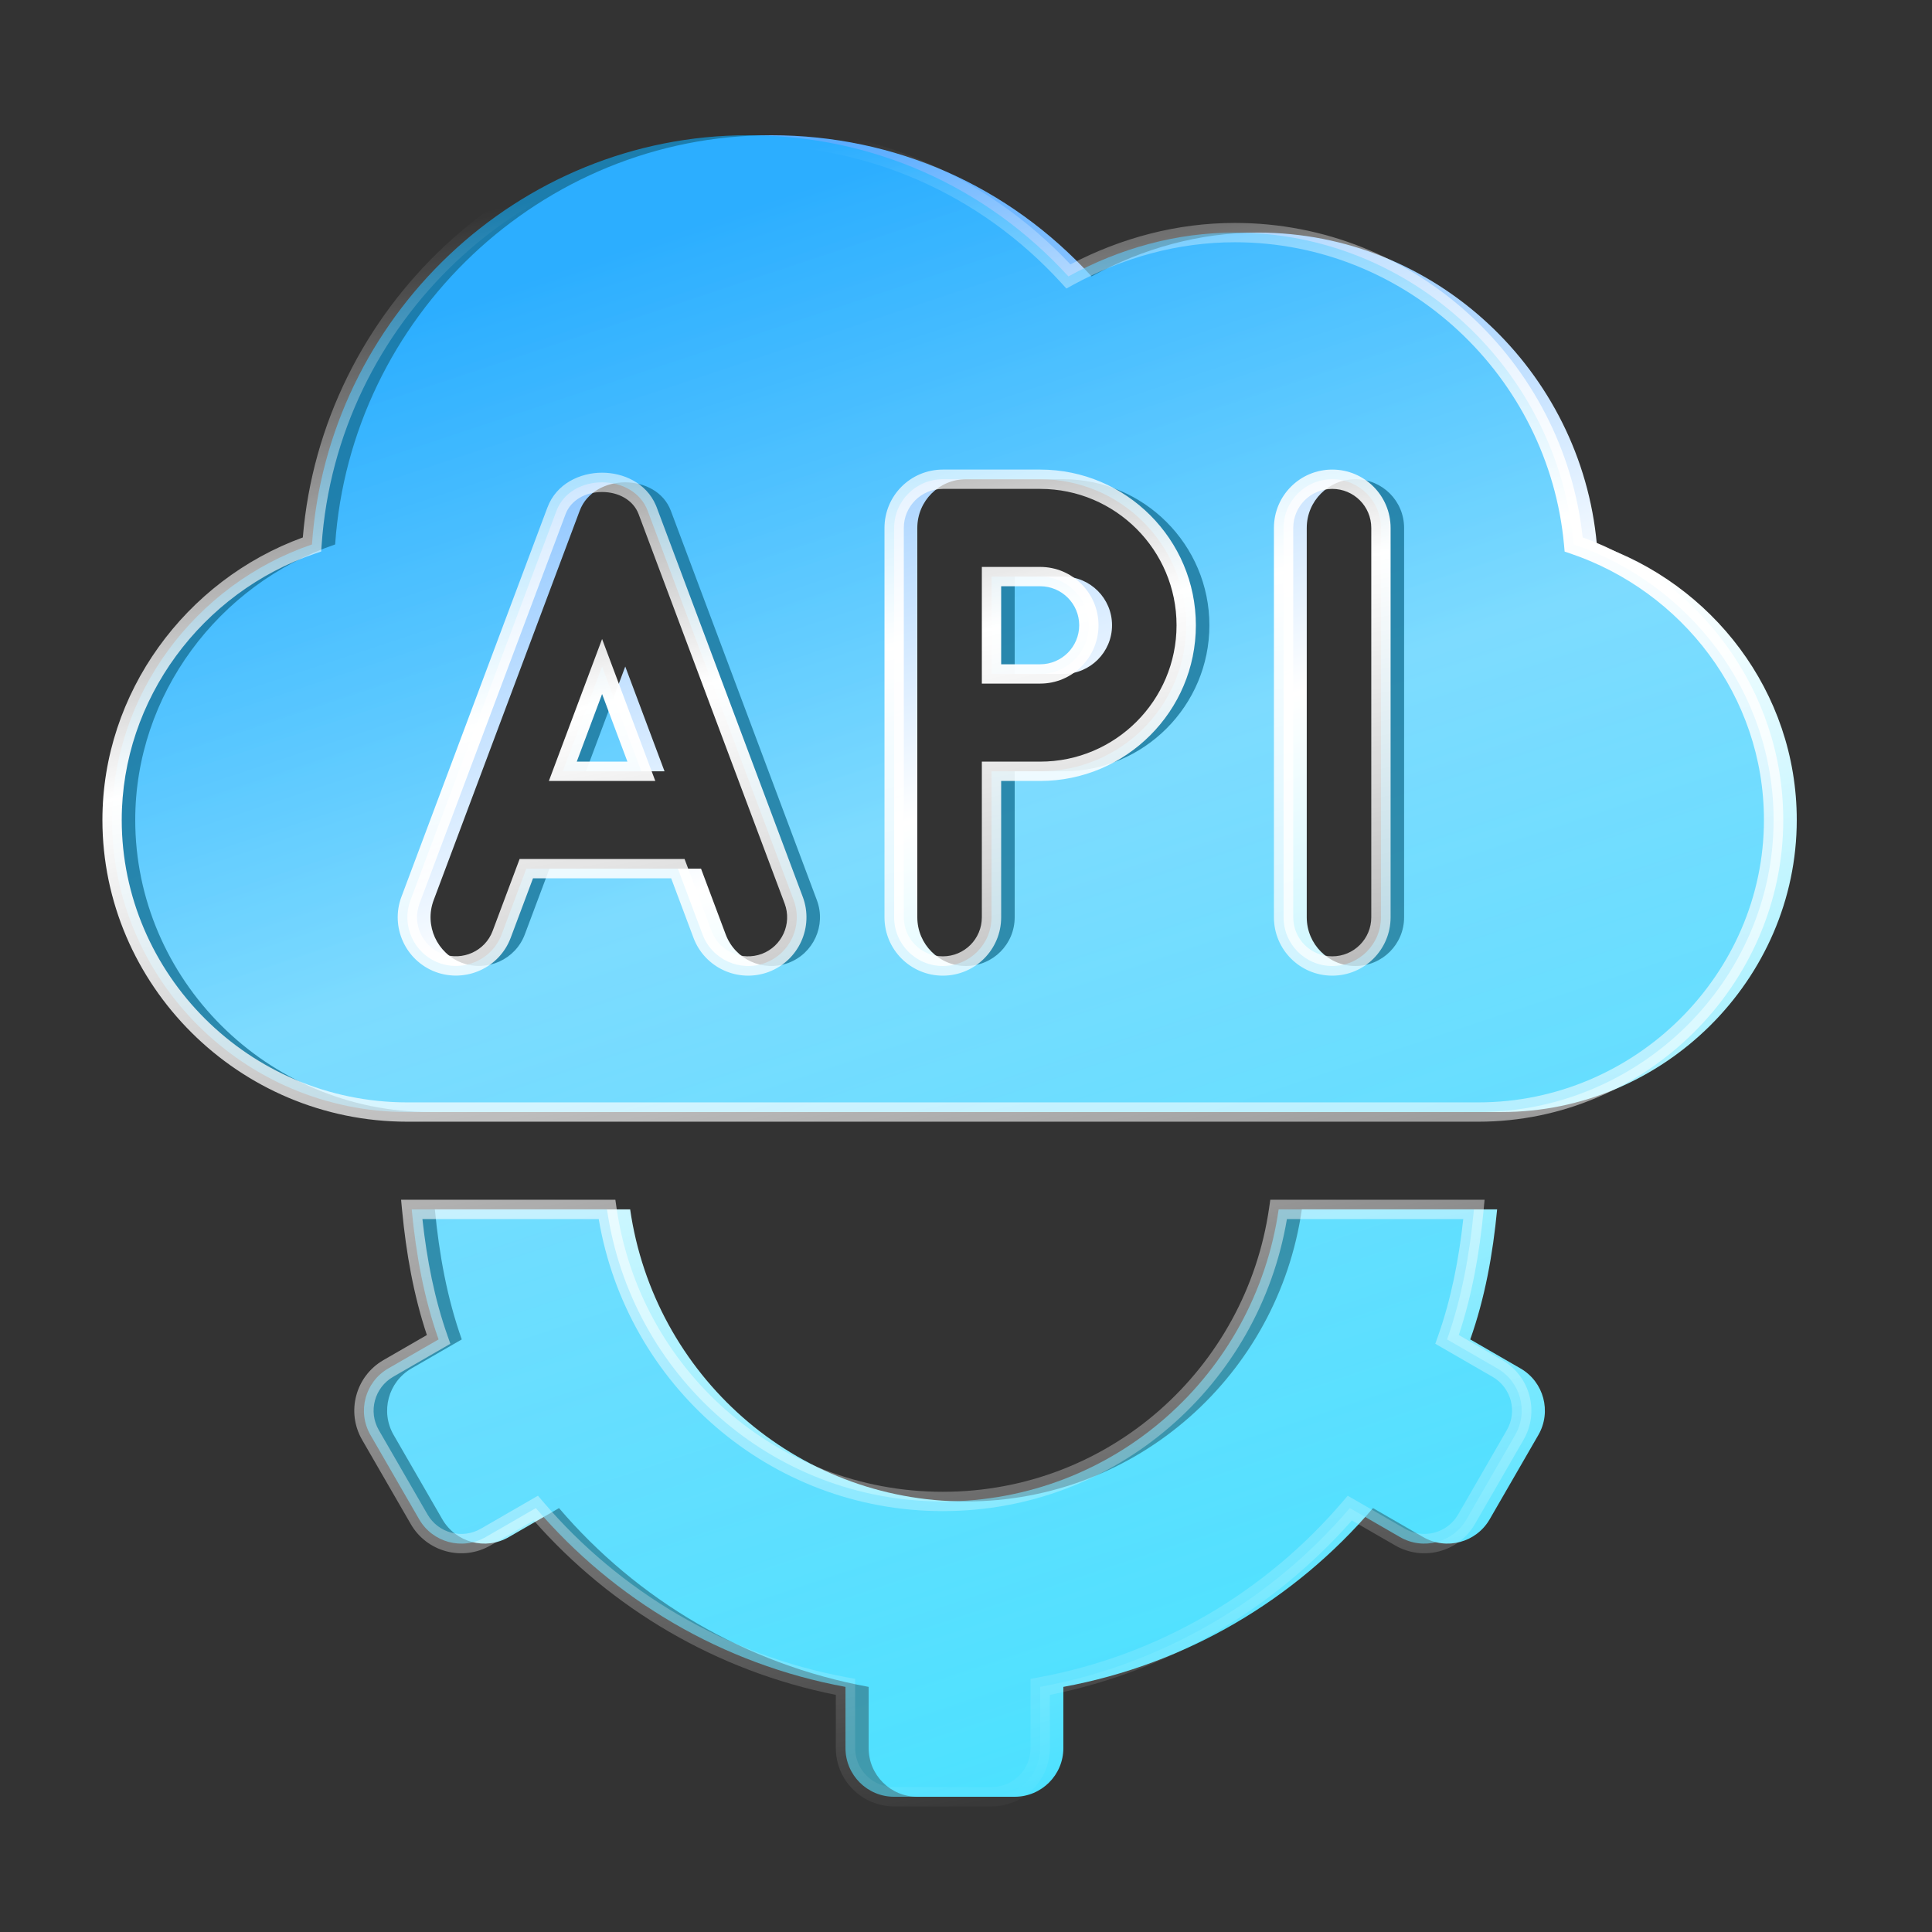
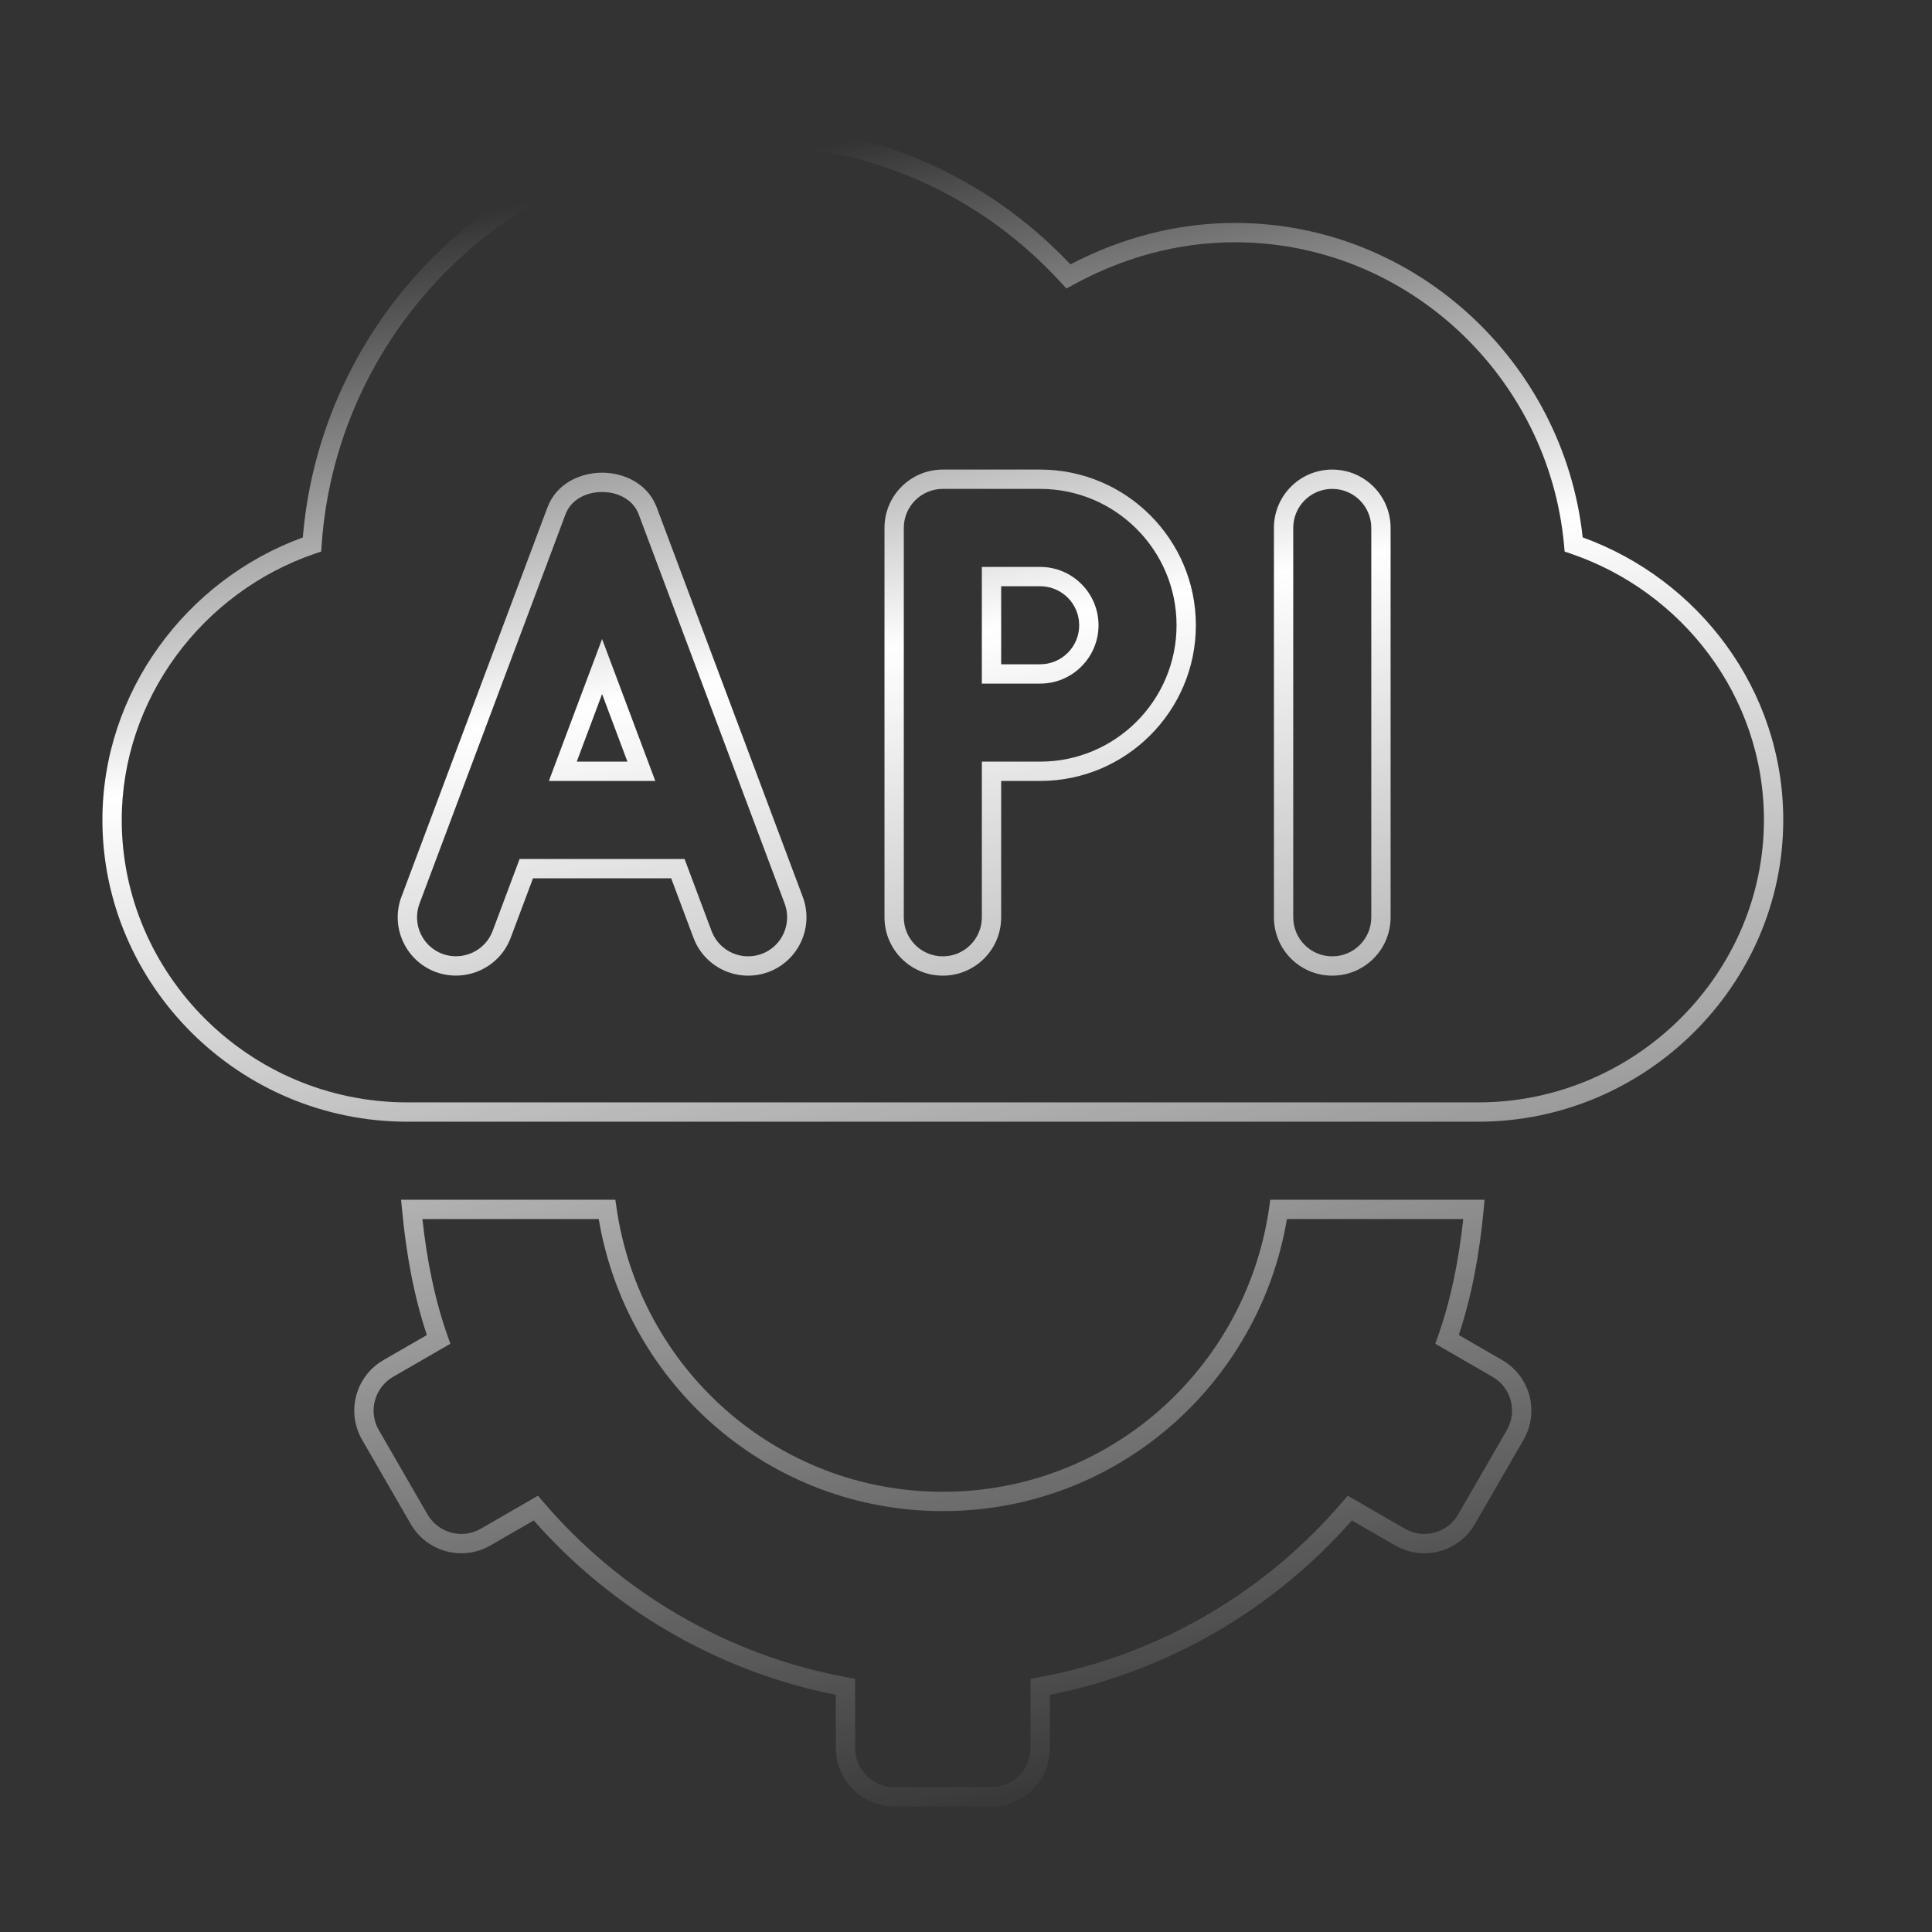
<svg xmlns="http://www.w3.org/2000/svg" viewBox="0 0 100 100" fill="none">
  <rect x="0" y="0" width="100" height="100" fill="#333333" stroke="none" />
-   <path d="M32.617 62.598C33.849 71.134 41.123 77.715 50 77.715C58.877 77.715 66.151 71.134 67.383 62.598H77.491C77.27 64.927 76.855 67.198 76.1 69.328L78.703 70.831C79.909 71.527 80.321 73.068 79.626 74.273L77.106 78.637C76.41 79.842 74.869 80.255 73.664 79.559L71.066 78.059C67.021 82.794 61.415 86.14 55.039 87.313V90.481C55.039 91.872 53.911 93 52.52 93H47.48C46.089 93 44.961 91.872 44.961 90.481V87.313C38.585 86.14 32.979 82.794 28.934 78.059L26.336 79.559C25.131 80.255 23.59 79.842 22.894 78.637L20.375 74.273C19.679 73.068 20.092 71.527 21.297 70.831L23.901 69.328C23.145 67.198 22.73 64.927 22.509 62.598H32.617ZM39.922 7C46.322 7 52.217 9.62 56.5 14.307C59.171 12.845 62.094 12.039 65.117 12.039C74.288 12.039 81.847 19.211 82.653 28.181C88.599 30.197 93 35.79 93 42.441C93 50.7 86.108 57.559 77.715 57.559H22.285C13.796 57.559 7 50.669 7 42.441C7 35.972 11.3 30.242 17.347 28.181C18.153 16.44 27.979 7 39.922 7ZM50 24.805C48.607 24.805 47.48 25.932 47.48 27.324V47.48C47.48 48.873 48.607 50 50 50C51.393 50 52.52 48.873 52.52 47.48V39.922H55.039C59.207 39.922 62.598 36.531 62.598 32.363C62.598 28.195 59.207 24.805 55.039 24.805H50ZM70.156 24.805C68.764 24.805 67.637 25.932 67.637 27.324V47.48C67.637 48.873 68.764 50 70.156 50C71.549 50 72.676 48.873 72.676 47.48V27.324C72.676 25.932 71.549 24.805 70.156 24.805ZM34.723 26.438C33.985 24.475 30.742 24.475 30.004 26.438L22.445 46.595C21.958 47.898 22.617 49.35 23.919 49.84C25.215 50.317 26.674 49.67 27.164 48.366L28.441 44.961H36.285L37.562 48.366C38.046 49.656 39.486 50.328 40.808 49.84C42.109 49.35 42.769 47.899 42.282 46.595L34.723 26.438ZM34.396 39.922H30.33L32.363 34.499L34.396 39.922ZM55.039 29.844C56.429 29.844 57.559 30.973 57.559 32.363C57.559 33.753 56.429 34.883 55.039 34.883H52.52V29.844H55.039Z" fill="url(#paint0_linear_17019_6629-copy)" />
-   <path d="M31.418 62.598C32.65 71.134 39.923 77.715 48.801 77.715C57.678 77.715 64.951 71.134 66.183 62.598H76.292C76.07 64.927 75.655 67.198 74.9 69.328L77.504 70.831C78.709 71.527 79.122 73.068 78.426 74.273L75.907 78.637C75.211 79.842 73.67 80.255 72.465 79.559L69.867 78.059C65.822 82.794 60.216 86.14 53.84 87.313V90.481C53.84 91.872 52.712 93 51.32 93H46.281C44.89 93 43.762 91.872 43.762 90.481V87.313C37.386 86.14 31.78 82.794 27.735 78.059L25.137 79.559C23.931 80.255 22.391 79.842 21.695 78.637L19.175 74.273C18.48 73.068 18.892 71.527 20.097 70.831L22.701 69.328C21.946 67.198 21.531 64.927 21.31 62.598H31.418ZM38.723 7C45.122 7 51.018 9.62 55.301 14.307C57.972 12.845 60.895 12.039 63.918 12.039C73.089 12.039 80.648 19.211 81.454 28.181C87.4 30.197 91.801 35.79 91.801 42.441C91.801 50.7 84.909 57.559 76.516 57.559H21.086C12.597 57.559 5.801 50.669 5.801 42.441C5.801 35.972 10.101 30.242 16.148 28.181C16.954 16.44 26.78 7 38.723 7ZM48.801 24.805C47.408 24.805 46.281 25.932 46.281 27.324V47.48C46.281 48.873 47.408 50 48.801 50C50.193 50 51.32 48.873 51.32 47.48V39.922H53.84C58.008 39.922 61.398 36.531 61.398 32.363C61.398 28.195 58.008 24.805 53.84 24.805H48.801ZM68.957 24.805C67.564 24.805 66.438 25.932 66.438 27.324V47.48C66.438 48.873 67.564 50 68.957 50C70.35 50 71.477 48.873 71.477 47.48V27.324C71.477 25.932 70.35 24.805 68.957 24.805ZM33.524 26.438C32.785 24.475 29.543 24.475 28.804 26.438L21.246 46.595C20.759 47.898 21.418 49.35 22.72 49.84C24.016 50.317 25.475 49.67 25.965 48.366L27.242 44.961H35.086L36.363 48.366C36.846 49.656 38.287 50.328 39.608 49.84C40.91 49.35 41.569 47.899 41.082 46.595L33.524 26.438ZM33.197 39.922H29.131L31.164 34.499L33.197 39.922ZM53.84 29.844C55.23 29.844 56.359 30.973 56.359 32.363C56.359 33.753 55.23 34.883 53.84 34.883H51.32V29.844H53.84Z" fill="url(#paint1_linear_17019_6629-copy)" fill-opacity="0.6" />
  <path d="M53.34 86.897L53.749 86.822C60.01 85.67 65.514 82.384 69.487 77.735L69.757 77.418L72.715 79.126C73.681 79.684 74.916 79.353 75.474 78.387L77.993 74.023C78.551 73.057 78.22 71.822 77.254 71.264L74.29 69.553L74.429 69.161C75.108 67.247 75.508 65.206 75.738 63.098H66.611C65.167 71.664 57.785 78.215 48.801 78.215C39.817 78.215 32.435 71.664 30.99 63.098H21.864C22.094 65.206 22.494 67.247 23.172 69.161L23.311 69.553L20.348 71.264C19.382 71.822 19.051 73.057 19.608 74.023L22.128 78.387C22.686 79.353 23.921 79.684 24.887 79.126L27.845 77.418L28.115 77.735C32.088 82.384 37.592 85.67 43.852 86.822L44.262 86.897V90.481C44.262 91.596 45.166 92.5 46.281 92.5H51.32C52.436 92.5 53.34 91.596 53.34 90.481V86.897ZM91.301 42.441C91.301 36.018 87.05 30.606 81.293 28.654L80.985 28.55L80.956 28.225C80.172 19.506 72.823 12.539 63.918 12.539C60.985 12.539 58.144 13.321 55.541 14.745L55.197 14.934L54.932 14.644C50.743 10.061 44.981 7.5 38.723 7.5C27.048 7.5 17.435 16.731 16.647 28.215L16.624 28.547L16.309 28.654C10.456 30.649 6.301 36.195 6.301 42.441C6.301 50.392 12.872 57.059 21.086 57.059H76.516C84.637 57.059 91.301 50.419 91.301 42.441ZM45.781 47.48V27.324C45.781 25.655 47.132 24.305 48.801 24.305H53.84C58.284 24.305 61.898 27.919 61.898 32.363C61.898 36.807 58.284 40.422 53.84 40.422H51.82V47.48C51.82 49.149 50.47 50.5 48.801 50.5C47.132 50.5 45.781 49.149 45.781 47.48ZM70.977 27.324C70.977 26.208 70.073 25.305 68.957 25.305C67.841 25.305 66.938 26.208 66.938 27.324V47.48C66.938 48.597 67.841 49.5 68.957 49.5C70.073 49.5 70.977 48.597 70.977 47.48V27.324ZM31.164 24.466C32.267 24.466 33.452 24.996 33.946 26.149L33.992 26.262V26.263L41.55 46.419L41.551 46.42C42.134 47.982 41.344 49.721 39.784 50.308L39.783 50.309L39.782 50.309C38.202 50.893 36.475 50.089 35.895 48.542L34.74 45.461H27.588L26.433 48.542C25.845 50.108 24.096 50.88 22.547 50.309L22.545 50.309L22.544 50.308C20.984 49.721 20.194 47.981 20.777 46.419L20.778 46.419L28.336 26.263L28.337 26.262C28.799 25.031 30.026 24.466 31.164 24.466ZM31.164 25.466C30.312 25.466 29.548 25.882 29.273 26.614L29.273 26.614L21.714 46.77C21.324 47.816 21.852 48.979 22.895 49.371C23.938 49.754 25.106 49.231 25.497 48.191L26.895 44.461H35.433L36.831 48.191L36.87 48.286C37.29 49.255 38.404 49.751 39.433 49.372C40.475 48.979 41.004 47.816 40.614 46.77L33.056 26.614C32.78 25.882 32.016 25.466 31.164 25.466ZM33.918 40.422H28.41L31.164 33.075L33.918 40.422ZM29.853 39.422H32.475L31.164 35.923L29.853 39.422ZM55.859 32.363C55.859 31.249 54.954 30.344 53.84 30.344H51.82V34.383H53.84C54.954 34.383 55.859 33.477 55.859 32.363ZM54.34 90.481C54.34 92.148 52.988 93.5 51.32 93.5H46.281C44.614 93.5 43.262 92.148 43.262 90.481V87.726C37.081 86.494 31.634 83.251 27.627 78.698L25.387 79.992C23.942 80.826 22.096 80.331 21.262 78.887L18.742 74.523C17.909 73.079 18.403 71.232 19.848 70.398L22.095 69.101C21.407 67.037 21.023 64.859 20.812 62.645L20.76 62.098H31.851L31.913 62.526C33.111 70.823 40.179 77.215 48.801 77.215C57.423 77.215 64.491 70.823 65.689 62.526L65.751 62.098H76.842L76.79 62.645C76.579 64.859 76.194 67.037 75.507 69.101L77.754 70.398L77.821 70.438C79.214 71.29 79.68 73.102 78.859 74.523L76.34 78.887C75.506 80.331 73.659 80.826 72.215 79.992L69.974 78.698C65.967 83.251 60.521 86.494 54.34 87.726V90.481ZM92.301 42.441C92.301 50.98 85.181 58.059 76.516 58.059H21.086C12.323 58.059 5.301 50.947 5.301 42.441C5.301 35.861 9.598 30.034 15.674 27.818C16.657 15.973 26.623 6.5 38.723 6.5C45.132 6.5 51.051 9.074 55.405 13.684C58.05 12.302 60.934 11.539 63.918 11.539C73.245 11.539 80.941 18.745 81.919 27.814C87.9 29.98 92.301 35.676 92.301 42.441ZM56.859 32.363C56.859 34.029 55.506 35.383 53.84 35.383H50.82V29.344H53.84C55.506 29.344 56.859 30.697 56.859 32.363ZM46.781 47.48C46.781 48.597 47.684 49.5 48.801 49.5C49.917 49.5 50.82 48.597 50.82 47.48V39.422H53.84C57.732 39.422 60.898 36.255 60.898 32.363C60.898 28.471 57.732 25.305 53.84 25.305H48.801C47.684 25.305 46.781 26.208 46.781 27.324V47.48ZM71.977 47.48C71.977 49.149 70.626 50.5 68.957 50.5C67.288 50.5 65.938 49.149 65.938 47.48V27.324C65.938 25.655 67.288 24.305 68.957 24.305C70.626 24.305 71.977 25.655 71.977 27.324V47.48Z" fill="url(#paint2_linear_17019_6629-copy)" />
  <defs>
    <linearGradient id="paint0_linear_17019_6629-copy" x1="17.999" y1="17.43" x2="44.101" y2="96.105" gradientUnits="userSpaceOnUse">
      <stop stop-color="#5AACFF" />
      <stop offset="0.398" stop-color="white" />
      <stop offset="1" stop-color="#4CE1FF" />
    </linearGradient>
    <linearGradient id="paint1_linear_17019_6629-copy" x1="16.8" y1="17.43" x2="42.902" y2="96.105" gradientUnits="userSpaceOnUse">
      <stop stop-color="#0DAFFF" />
      <stop offset="1" stop-color="#4CE1FF" />
    </linearGradient>
    <linearGradient id="paint2_linear_17019_6629-copy" x1="36.254" y1="8.751" x2="52.983" y2="94.827" gradientUnits="userSpaceOnUse">
      <stop stop-color="white" stop-opacity="0" />
      <stop offset="0.299" stop-color="white" />
      <stop offset="1" stop-color="white" stop-opacity="0" />
    </linearGradient>
  </defs>
</svg>